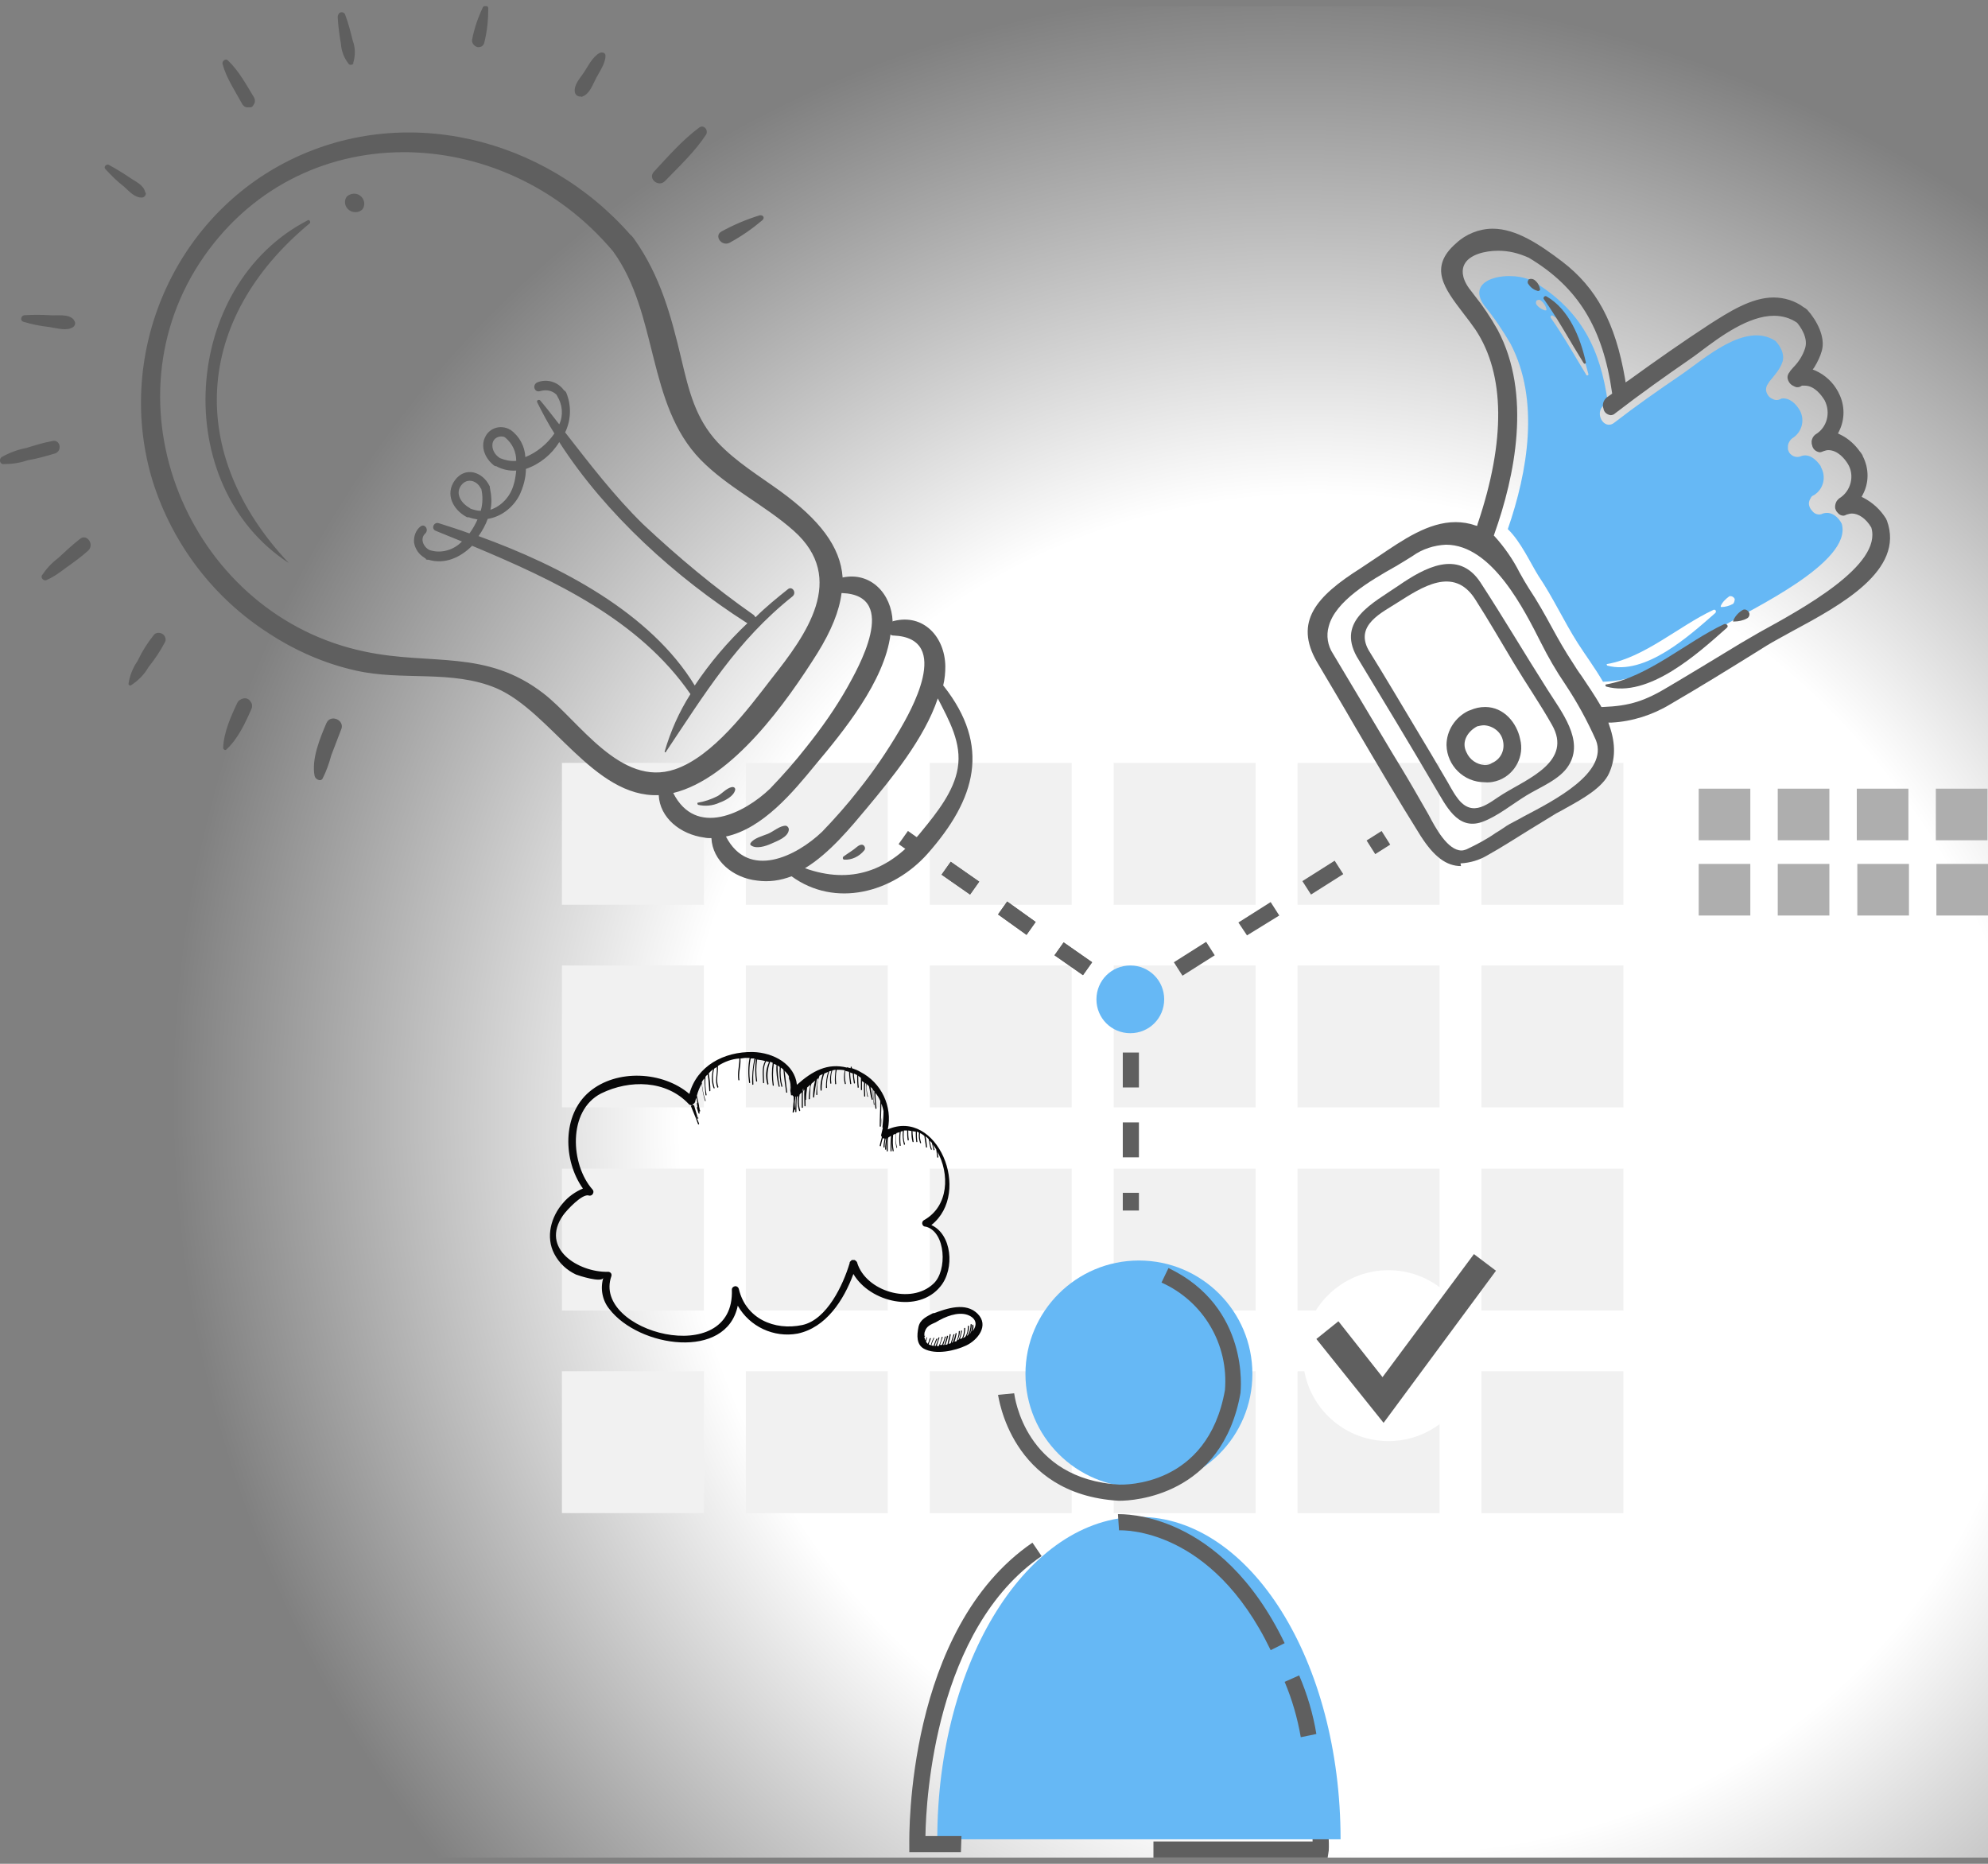
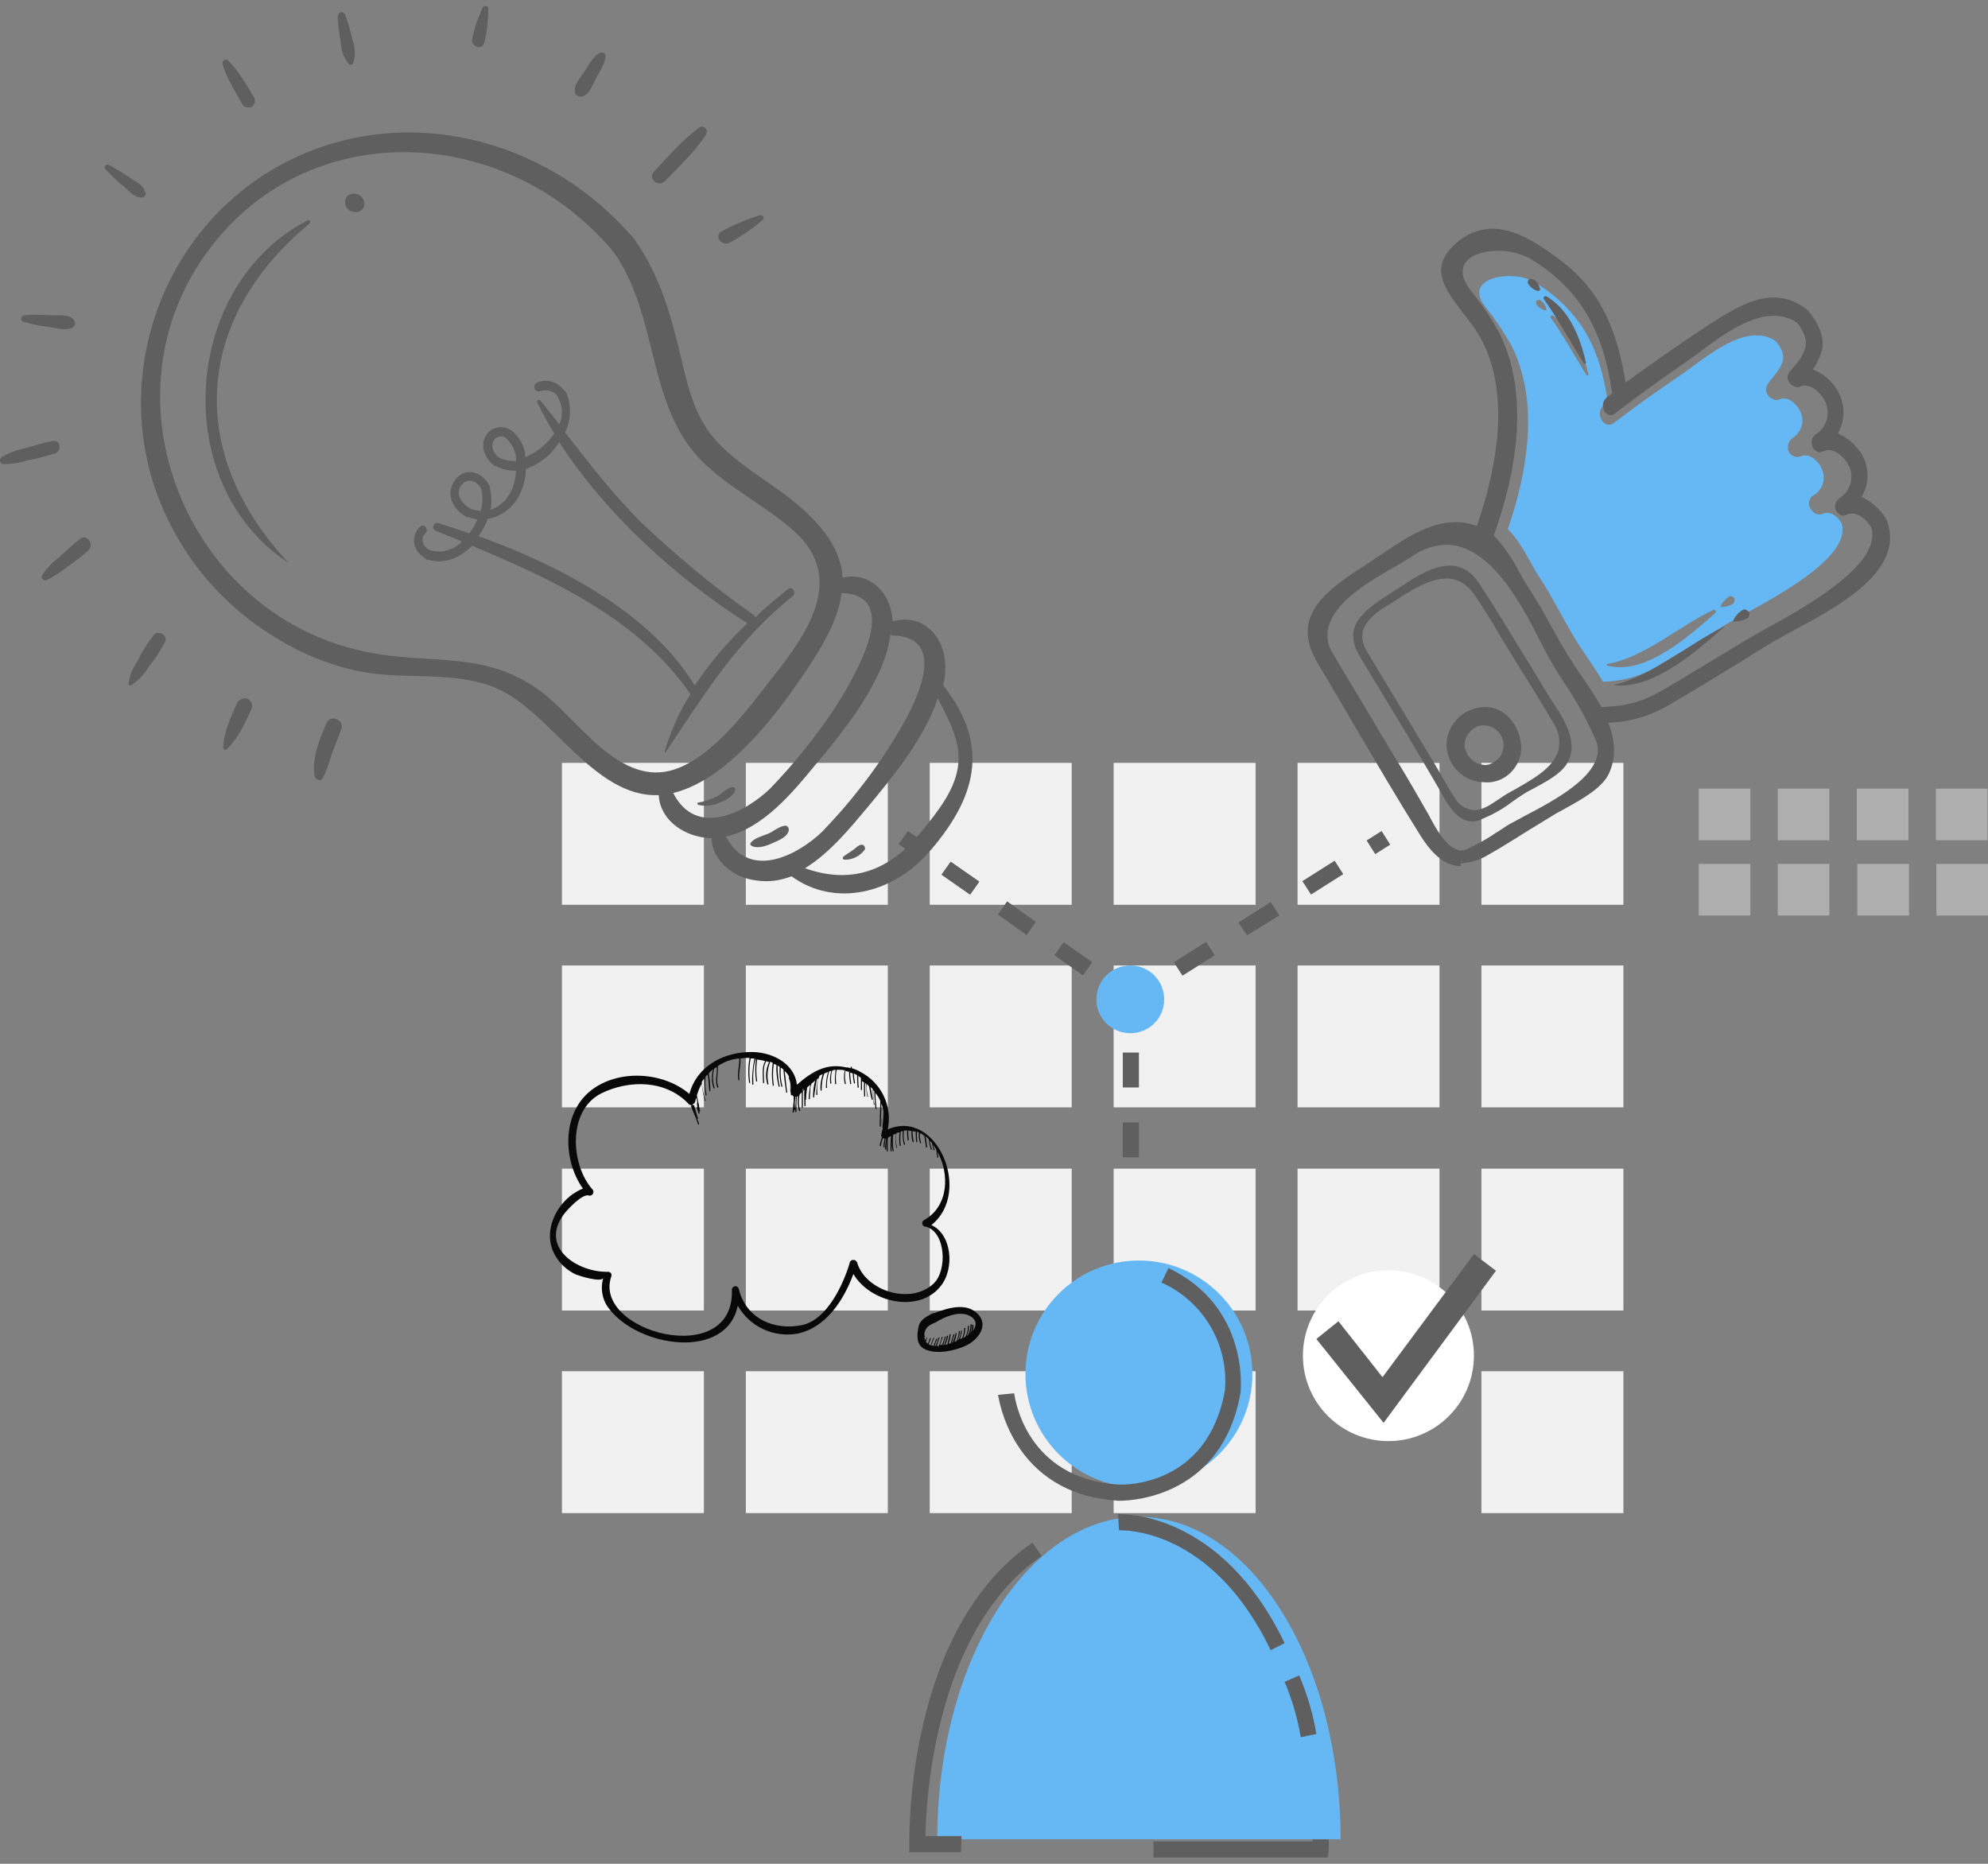
<svg xmlns="http://www.w3.org/2000/svg" width="160" height="150" viewBox="0 0 160 150" fill="none">
  <rect x="0" y="0" width="160" height="150" fill="#808080" stroke="none" />
  <g id="sv-adapt-stradex" clip-path="url(#clip0_66_12618)">
-     <rect width="160" height="149" transform="translate(0 0.5)" fill="url(#paint0_radial_66_12618)" />
    <path id="Vector" d="M106.854 149.5H92.832V148.203H105.642C105.642 146.905 105.383 144.57 105.296 143.618L106.595 143.488C106.595 143.661 107.027 147.684 106.941 148.938L106.854 149.5Z" fill="#5F5F5F" />
    <path id="Vector_2" d="M56.651 61.398H45.226V72.817H56.651V61.398Z" fill="#F1F1F1" />
    <path id="Vector_3" d="M71.453 61.398H60.027V72.817H71.453V61.398Z" fill="#F1F1F1" />
    <path id="Vector_4" d="M86.254 61.398H74.828V72.817H86.254V61.398Z" fill="#F1F1F1" />
    <path id="Vector_5" d="M101.055 61.398H89.63V72.817H101.055V61.398Z" fill="#F1F1F1" />
    <path id="Vector_6" d="M115.856 61.398H104.431V72.817H115.856V61.398Z" fill="#F1F1F1" />
    <path id="Vector_7" d="M130.657 61.398H119.231V72.817H130.657V61.398Z" fill="#F1F1F1" />
    <path id="Vector_8" d="M56.651 77.703H45.226V89.121H56.651V77.703Z" fill="#F1F1F1" />
    <path id="Vector_9" d="M71.453 77.703H60.027V89.121H71.453V77.703Z" fill="#F1F1F1" />
    <path id="Vector_10" d="M86.254 77.703H74.828V89.121H86.254V77.703Z" fill="#F1F1F1" />
    <path id="Vector_11" d="M101.055 77.703H89.63V89.121H101.055V77.703Z" fill="#F1F1F1" />
    <path id="Vector_12" d="M115.856 77.703H104.431V89.121H115.856V77.703Z" fill="#F1F1F1" />
    <path id="Vector_13" d="M130.657 77.703H119.231V89.121H130.657V77.703Z" fill="#F1F1F1" />
    <path id="Vector_14" d="M56.651 94.053H45.226V105.471H56.651V94.053Z" fill="#F1F1F1" />
    <path id="Vector_15" d="M71.453 94.053H60.027V105.471H71.453V94.053Z" fill="#F1F1F1" />
    <path id="Vector_16" d="M86.254 94.053H74.828V105.471H86.254V94.053Z" fill="#F1F1F1" />
    <path id="Vector_17" d="M101.055 94.053H89.63V105.471H101.055V94.053Z" fill="#F1F1F1" />
    <path id="Vector_18" d="M115.856 94.053H104.431V105.471H115.856V94.053Z" fill="#F1F1F1" />
    <path id="Vector_19" d="M130.657 94.053H119.231V105.471H130.657V94.053Z" fill="#F1F1F1" />
    <path id="Vector_20" d="M56.651 110.357H45.226V121.776H56.651V110.357Z" fill="#F1F1F1" />
    <path id="Vector_21" d="M71.453 110.357H60.027V121.776H71.453V110.357Z" fill="#F1F1F1" />
    <path id="Vector_22" d="M86.254 110.357H74.828V121.776H86.254V110.357Z" fill="#F1F1F1" />
    <path id="Vector_23" d="M101.055 110.357H89.63V121.776H101.055V110.357Z" fill="#F1F1F1" />
-     <path id="Vector_24" d="M115.856 110.357H104.431V121.776H115.856V110.357Z" fill="#F1F1F1" />
    <path id="Vector_25" d="M130.657 110.357H119.231V121.776H130.657V110.357Z" fill="#F1F1F1" />
    <path id="Vector_26" d="M140.871 63.473H136.716V67.625H140.871V63.473Z" fill="#AEAEAE" />
    <path id="Vector_27" d="M147.233 63.473H143.078V67.625H147.233V63.473Z" fill="#AEAEAE" />
    <path id="Vector_28" d="M153.595 63.473H149.44V67.625H153.595V63.473Z" fill="#AEAEAE" />
    <path id="Vector_29" d="M159.956 63.473H155.802V67.625H159.956V63.473Z" fill="#AEAEAE" />
    <path id="Vector_30" d="M140.871 69.529H136.716V73.681H140.871V69.529Z" fill="#AEAEAE" />
    <path id="Vector_31" d="M147.233 69.529H143.078V73.681H147.233V69.529Z" fill="#AEAEAE" />
    <path id="Vector_32" d="M153.638 69.529H149.483V73.681H153.638V69.529Z" fill="#AEAEAE" />
    <path id="Vector_33" d="M160 69.529H155.846V73.681H160V69.529Z" fill="#AEAEAE" />
    <path id="Vector_34" d="M91.664 119.699C96.707 119.699 100.796 115.613 100.796 110.573C100.796 105.533 96.707 101.447 91.664 101.447C86.621 101.447 82.532 105.533 82.532 110.573C82.532 115.613 86.621 119.699 91.664 119.699Z" fill="#66B8F5" />
    <path id="Vector_35" d="M75.435 148.029C75.435 133.713 82.705 122.078 91.664 122.078C100.623 122.078 107.893 133.669 107.893 148.029H75.435Z" fill="#66B8F5" />
    <path id="Vector_36" d="M90.148 120.78H90.019C81.32 120.261 80.368 112.346 80.324 112.26L81.623 112.13C81.666 112.39 82.488 119.05 90.105 119.483C90.408 119.483 97.203 119.699 98.588 111.871C98.891 108.194 96.856 104.734 93.481 103.221L94.043 102.053C100.622 105.21 99.843 111.957 99.843 112.044V112.087C98.371 120.434 91.144 120.78 90.148 120.78Z" fill="#5F5F5F" />
    <path id="Vector_37" d="M102.267 132.805C97.506 122.9 90.365 123.16 90.062 123.16L89.976 121.862C90.322 121.862 98.242 121.559 103.392 132.242L102.267 132.805Z" fill="#5F5F5F" />
    <path id="Vector_38" d="M104.69 139.812C104.43 138.298 103.997 136.784 103.392 135.357L104.56 134.838C105.209 136.352 105.685 137.952 105.945 139.552L104.69 139.812Z" fill="#5F5F5F" />
    <path id="Vector_39" d="M77.338 149.067H73.183V148.418C73.183 147.726 72.924 131.118 83.094 124.154L83.83 125.236C75.304 131.074 74.525 144.699 74.482 147.769H77.381L77.338 149.067Z" fill="#5F5F5F" />
    <path id="Vector_40" d="M90.181 79.054L89.429 80.111L90.593 80.938L91.345 79.88L90.181 79.054Z" fill="#5F5F5F" />
    <path id="Vector_41" d="M87.162 78.481L84.869 76.881L85.605 75.843L87.898 77.443L87.162 78.481ZM82.618 75.238L80.325 73.594L81.06 72.556L83.354 74.2L82.618 75.238ZM78.074 71.994L75.78 70.394L76.516 69.356L78.81 70.956L78.074 71.994Z" fill="#5F5F5F" />
    <path id="Vector_42" d="M73.074 66.876L72.322 67.934L73.486 68.76L74.239 67.703L73.074 66.876Z" fill="#5F5F5F" />
    <path id="Vector_43" d="M87.162 78.481L84.869 76.881L85.605 75.843L87.898 77.443L87.162 78.481ZM82.618 75.238L80.325 73.594L81.06 72.556L83.354 74.2L82.618 75.238ZM78.074 71.994L75.78 70.394L76.516 69.356L78.81 70.956L78.074 71.994Z" fill="#5F5F5F" />
-     <path id="Vector_44" d="M91.664 95.998H90.365V97.425H91.664V95.998Z" fill="#5F5F5F" />
    <path id="Vector_45" d="M91.664 93.143H90.365V90.332H91.664V93.143ZM91.664 87.52H90.365V84.709H91.664V87.52Z" fill="#5F5F5F" />
    <path id="Vector_46" d="M91.664 81.856H90.365V80.083L91.88 79.088L92.572 80.169L91.664 80.775V81.856Z" fill="#5F5F5F" />
    <path id="Vector_47" d="M95.169 78.525L94.477 77.444L97.073 75.8L97.766 76.882L95.169 78.525ZM100.362 75.281L99.67 74.243L102.267 72.6L102.959 73.681L100.362 75.281ZM105.513 71.994L104.82 70.913L107.417 69.269L108.109 70.351L105.513 71.994Z" fill="#5F5F5F" />
    <path id="Vector_48" d="M111.195 66.88L109.988 67.643L110.682 68.739L111.889 67.976L111.195 66.88Z" fill="#5F5F5F" />
    <path id="Vector_49" d="M93.697 80.428C93.697 81.942 92.485 83.153 90.971 83.153C89.456 83.153 88.244 81.942 88.244 80.428C88.244 78.914 89.456 77.703 90.971 77.703C92.485 77.703 93.697 78.914 93.697 80.428Z" fill="#66B8F5" />
    <path id="Vector_50" d="M111.745 115.98C115.545 115.98 118.626 112.902 118.626 109.103C118.626 105.305 115.545 102.227 111.745 102.227C107.944 102.227 104.863 105.305 104.863 109.103C104.863 112.902 107.944 115.98 111.745 115.98Z" fill="white" />
    <path id="Vector_51" d="M111.355 114.511L105.945 107.763L107.72 106.336L111.269 110.834L118.626 100.93L120.4 102.27L111.355 114.511Z" fill="#5F5F5F" />
    <path id="Vector_52" d="M146.713 41.328C146.411 41.502 146.021 41.372 145.848 41.112C145.761 41.026 145.675 40.896 145.631 40.766C145.545 40.55 145.588 40.291 145.718 40.117C145.761 39.988 145.848 39.901 145.978 39.858C146.757 39.382 147.016 38.387 146.54 37.566V37.522C146.194 37.003 145.631 36.484 144.982 36.701C144.636 36.874 144.203 36.744 143.987 36.398C143.944 36.311 143.944 36.268 143.9 36.182V36.138C143.9 36.052 143.9 35.965 143.9 35.836C143.944 35.619 144.073 35.403 144.247 35.273C145.026 34.798 145.285 33.803 144.852 33.024C144.55 32.505 144.03 31.986 143.381 32.073C143.165 32.203 142.905 32.246 142.689 32.116C142.429 32.029 142.256 31.813 142.169 31.554C142.083 31.294 142.169 31.035 142.342 30.819C142.342 30.775 142.386 30.775 142.386 30.732C142.775 30.256 143.294 29.694 143.468 29.088C143.641 28.483 143.294 27.877 142.905 27.445C140.481 25.845 137.192 28.872 135.288 30.17C133.384 31.467 131.653 32.678 129.921 34.019C129.099 34.668 128.277 33.24 129.099 32.592L129.402 32.376C128.796 28.094 127.281 25.023 123.473 22.687C121.828 21.692 117.717 22.255 119.491 24.634C120.27 25.585 120.963 26.623 121.569 27.661C123.949 32.203 122.954 37.955 121.352 42.583C122.391 43.578 123.17 45.308 123.819 46.346C124.988 48.076 125.853 49.979 126.979 51.752C127.584 52.703 128.363 53.742 129.013 54.866C130.7 54.823 132.345 54.347 133.73 53.395C135.418 52.401 137.106 51.363 138.794 50.325C140.741 49.114 149.137 45.264 148.228 42.15C147.969 41.631 147.406 41.112 146.713 41.328ZM124.339 24.98C124.079 24.893 123.862 24.763 123.689 24.547C123.603 24.461 123.603 24.331 123.646 24.244C123.646 24.201 123.689 24.158 123.733 24.158C123.819 24.115 123.949 24.115 124.036 24.201C124.252 24.374 124.425 24.634 124.468 24.936C124.468 24.98 124.425 24.98 124.339 24.98ZM127.671 30.17C126.719 28.613 125.853 27.056 124.815 25.585C124.728 25.455 124.901 25.326 124.988 25.412C126.632 26.364 127.411 28.396 127.844 30.127C127.844 30.17 127.801 30.213 127.758 30.213C127.714 30.213 127.671 30.213 127.671 30.17ZM138.058 49.33C135.98 51.147 132.432 54.39 129.359 53.569C129.316 53.525 129.272 53.439 129.359 53.439C132.345 52.92 135.158 50.368 137.841 49.114C138.015 48.984 138.188 49.157 138.058 49.33ZM139.486 48.595C139.183 48.768 138.837 48.854 138.534 48.854C138.534 48.854 138.491 48.854 138.491 48.811C138.491 48.811 138.491 48.811 138.491 48.768C138.62 48.465 138.88 48.205 139.183 47.989C139.356 47.946 139.529 48.032 139.616 48.205C139.616 48.335 139.573 48.508 139.486 48.595Z" fill="#66B8F5" />
-     <path id="Vector_53" d="M119.145 46.865C117.37 44.183 114.644 45.697 112.567 47.124C110.489 48.552 107.59 49.936 109.191 52.834C111.311 56.337 113.432 59.84 115.509 63.387C116.375 64.814 117.284 66.847 119.275 66.155C120.486 65.722 121.698 64.728 122.824 64.036C123.949 63.344 125.55 62.738 126.242 61.614C127.541 59.581 125.637 57.245 124.555 55.515C122.737 52.66 121.006 49.719 119.145 46.865ZM120.963 63.906C119.881 64.555 118.539 65.939 117.284 64.209C116.894 63.69 116.635 63.127 116.288 62.565C115.553 61.311 114.817 60.056 114.081 58.845C112.783 56.683 111.485 54.477 110.143 52.315C109.018 50.282 111.268 49.287 112.523 48.465C114.384 47.297 116.981 45.524 118.712 48.206C119.794 49.892 120.789 51.623 121.828 53.353C122.867 55.083 123.949 56.64 124.901 58.326C126.589 61.267 122.997 62.652 120.963 63.906Z" fill="#5F5F5F" />
    <path id="Vector_54" d="M118.496 66.111C117.284 66.111 116.549 64.813 115.899 63.646L115.683 63.256C113.952 60.272 112.134 57.288 110.36 54.347L109.364 52.703C108.023 50.281 109.884 49.07 111.874 47.773C112.134 47.599 112.394 47.426 112.697 47.254C113.952 46.389 115.38 45.523 116.678 45.523C117.63 45.523 118.41 45.999 119.015 46.907C120.227 48.724 121.352 50.627 122.478 52.444C123.127 53.482 123.776 54.563 124.425 55.644C124.555 55.86 124.728 56.12 124.858 56.336C125.897 57.893 127.152 59.84 126.07 61.526C125.55 62.305 124.512 62.867 123.56 63.386C123.257 63.559 122.954 63.689 122.694 63.862C122.348 64.078 121.958 64.338 121.612 64.597C120.876 65.159 120.054 65.592 119.232 65.938C118.972 66.068 118.756 66.111 118.496 66.111ZM116.419 46.562C115.12 46.562 113.692 47.426 112.567 48.162L111.961 48.551C110.749 49.286 108.888 50.411 109.97 52.357C111.269 54.52 112.61 56.725 113.909 58.888L114.211 59.407C114.861 60.488 115.51 61.526 116.116 62.608L116.375 63.04C116.592 63.473 116.851 63.862 117.111 64.251C117.414 64.813 118.02 65.159 118.626 65.203C119.318 65.203 119.968 64.77 120.53 64.381C120.703 64.251 120.876 64.165 121.049 64.035C121.309 63.862 121.655 63.689 121.958 63.516C123.387 62.694 125.031 61.786 125.421 60.402C125.594 59.623 125.464 58.845 125.031 58.196C124.425 57.158 123.776 56.12 123.17 55.125C122.781 54.476 122.348 53.828 121.958 53.179C121.612 52.617 121.266 52.054 120.92 51.492C120.27 50.368 119.578 49.2 118.799 48.075C118.193 47.081 117.371 46.562 116.419 46.562Z" fill="#5F5F5F" />
    <path id="Vector_55" d="M117.587 69.702C116.418 69.702 115.423 68.967 114.341 67.28C112.523 64.382 110.749 61.355 109.018 58.413C108.022 56.684 106.984 54.953 105.988 53.267C104.127 50.023 105.945 47.99 109.494 45.741C109.97 45.438 110.446 45.092 110.922 44.789C112.913 43.449 114.947 42.021 117.154 42.021C117.673 42.021 118.236 42.108 118.712 42.281L118.885 42.324L118.929 42.151C121.179 35.49 121.136 30.127 118.755 26.538C118.452 26.105 118.106 25.629 117.76 25.197C116.245 23.207 114.947 21.52 117.197 19.574C117.976 18.839 119.058 18.406 120.14 18.406C122.045 18.406 123.949 19.704 125.723 21.045C128.493 23.164 130.008 25.975 130.787 30.473L130.83 30.776L131.09 30.603C133.297 29.003 135.461 27.489 137.582 26.105C139.14 25.11 140.957 23.942 142.732 23.942C143.597 23.942 144.463 24.202 145.155 24.721C145.242 24.764 145.372 24.851 145.458 24.937C146.237 25.802 146.93 27.143 146.627 28.224C146.497 28.7 146.28 29.133 146.021 29.565L145.891 29.738L146.107 29.825C146.886 30.171 147.536 30.776 147.925 31.511C147.968 31.555 147.968 31.641 148.012 31.684C148.488 32.636 148.488 33.76 148.012 34.712L147.925 34.885L148.098 34.971C148.747 35.274 149.31 35.793 149.699 36.355C149.743 36.399 149.786 36.442 149.829 36.529C149.873 36.572 149.916 36.658 149.916 36.702C150.435 37.696 150.435 38.864 149.916 39.816L149.829 39.989L150.002 40.075C150.738 40.464 151.344 41.027 151.777 41.719C151.82 41.762 151.82 41.848 151.863 41.892C153.335 45.914 148.098 48.725 144.246 50.801C143.467 51.234 142.732 51.623 142.169 51.969L141.477 52.402C139.183 53.829 136.803 55.299 134.422 56.684C132.994 57.548 131.349 58.068 129.705 58.154H129.445L129.532 58.413C130.051 59.884 130.008 61.138 129.488 62.263C128.969 63.387 127.368 64.296 126.113 64.988C125.81 65.161 125.507 65.334 125.247 65.463C124.555 65.896 123.819 66.329 123.127 66.761C122.001 67.453 120.876 68.188 119.708 68.837C119.058 69.226 118.323 69.442 117.544 69.486L117.587 69.702ZM116.375 43.838C115.423 43.881 114.471 44.184 113.692 44.746C113.346 44.962 112.87 45.265 112.35 45.568C110.273 46.736 107.46 48.379 106.94 50.412C106.724 51.147 106.854 51.969 107.287 52.618C108.888 55.299 110.489 57.981 112.091 60.663L112.696 61.657C113.432 62.868 114.125 64.079 114.817 65.29L114.99 65.593C115.51 66.588 116.505 68.448 117.63 68.448C117.76 68.448 117.89 68.404 118.02 68.361C118.842 67.972 119.664 67.54 120.4 67.02C120.703 66.847 121.006 66.631 121.266 66.458C121.525 66.285 122.088 66.026 122.607 65.723C125.161 64.382 129.445 62.176 128.45 59.581C127.757 58.024 126.935 56.511 125.983 55.083C125.247 54.002 124.598 52.877 124.035 51.753C122.694 49.114 120.097 43.838 116.375 43.838ZM120.573 20.18C119.534 20.18 118.236 20.482 117.847 21.304C117.673 21.65 117.587 22.299 118.236 23.207L118.669 23.769C119.361 24.634 119.967 25.543 120.53 26.538C123.3 31.728 121.915 38.345 120.27 42.973L120.227 43.103L120.313 43.189C121.092 44.054 121.785 45.049 122.304 46.087C122.564 46.563 122.824 46.995 123.04 47.341C123.732 48.379 124.338 49.461 124.901 50.499C125.42 51.45 125.983 52.445 126.589 53.353C126.805 53.699 127.022 54.045 127.281 54.391C127.801 55.17 128.363 55.991 128.839 56.813L128.883 56.9H129.012C131.176 56.813 132.388 56.424 134.379 55.213C136.283 54.088 138.187 52.921 140.048 51.796C140.395 51.58 140.957 51.277 141.606 50.888C145.069 48.985 151.517 45.481 150.608 42.454C150.176 41.719 149.57 41.329 149.05 41.329C148.92 41.329 148.747 41.373 148.617 41.416C148.531 41.459 148.444 41.502 148.358 41.502C148.185 41.502 148.012 41.416 147.882 41.243C147.795 41.156 147.752 41.07 147.709 40.94C147.665 40.767 147.709 40.551 147.795 40.378C147.838 40.291 147.925 40.205 148.012 40.118C148.964 39.556 149.31 38.258 148.704 37.307C148.488 36.961 147.925 36.226 147.146 36.226C147.016 36.226 146.886 36.269 146.757 36.312C146.67 36.355 146.54 36.399 146.454 36.399C146.151 36.355 145.891 36.139 145.848 35.836C145.804 35.75 145.804 35.62 145.804 35.49C145.848 35.274 145.934 35.101 146.107 34.971C147.059 34.409 147.362 33.198 146.843 32.203C146.627 31.857 146.064 31.036 145.242 31.036C145.155 31.036 145.069 31.036 145.025 31.036C144.896 31.122 144.809 31.165 144.636 31.165C144.549 31.165 144.463 31.122 144.376 31.079C144.16 30.992 143.987 30.819 143.9 30.56C143.814 30.343 143.9 30.084 144.03 29.954L144.073 29.868L144.333 29.565C144.766 29.133 145.112 28.57 145.285 28.008C145.545 27.143 144.852 26.235 144.636 25.975C144.073 25.586 143.424 25.413 142.775 25.413C140.741 25.413 138.49 27.056 136.889 28.267C136.543 28.527 136.197 28.787 135.937 28.959C134.119 30.214 132.042 31.684 129.965 33.285C129.878 33.371 129.748 33.414 129.618 33.414C129.359 33.371 129.099 33.198 129.056 32.895C128.926 32.549 129.056 32.203 129.315 31.987L129.748 31.684V31.641C129.012 26.408 127.022 23.121 123.04 20.742C122.174 20.352 121.395 20.18 120.573 20.18Z" fill="#5F5F5F" />
-     <path id="Vector_56" d="M138.75 50.238C135.72 51.666 132.648 54.477 129.272 55.083C129.185 55.083 129.185 55.212 129.272 55.256C132.691 56.207 136.673 52.574 138.966 50.541C139.183 50.368 138.923 50.152 138.75 50.238Z" fill="#5F5F5F" />
    <path id="Vector_57" d="M130.484 55.17C130.267 55.17 130.094 55.17 129.878 55.127C131.869 54.651 133.773 53.44 135.634 52.272C136.673 51.58 137.755 50.931 138.88 50.369L138.663 50.542C136.673 52.315 133.383 55.17 130.484 55.17Z" fill="#5F5F5F" />
    <path id="Vector_58" d="M140.222 49.113C139.876 49.33 139.616 49.632 139.486 49.978V50.022C139.486 50.022 139.486 50.022 139.53 50.022C139.919 50.022 140.309 49.935 140.612 49.762C140.785 49.675 140.871 49.416 140.741 49.243C140.612 49.07 140.395 48.983 140.222 49.113Z" fill="#5F5F5F" />
    <path id="Vector_59" d="M139.789 49.806C139.919 49.59 140.092 49.417 140.308 49.287C140.352 49.287 140.352 49.244 140.395 49.244C140.482 49.244 140.525 49.287 140.525 49.374C140.568 49.46 140.525 49.547 140.438 49.59C140.265 49.72 140.049 49.763 139.789 49.806Z" fill="#5F5F5F" />
    <path id="Vector_60" d="M124.468 23.855C124.338 23.769 124.165 23.942 124.252 24.072C125.42 25.715 126.372 27.488 127.454 29.218C127.498 29.262 127.541 29.305 127.584 29.262C127.628 29.218 127.671 29.175 127.628 29.132C127.195 27.186 126.286 24.893 124.468 23.855Z" fill="#5F5F5F" />
    <path id="Vector_61" d="M127.324 28.612C127.065 28.18 126.805 27.747 126.545 27.315C125.896 26.19 125.204 25.066 124.425 23.984C125.723 24.806 126.719 26.32 127.324 28.612Z" fill="#5F5F5F" />
    <path id="Vector_62" d="M123.084 22.472C123.041 22.472 122.997 22.515 122.997 22.558C122.911 22.688 122.954 22.818 123.041 22.904C123.214 23.164 123.473 23.337 123.776 23.423C123.863 23.423 123.906 23.38 123.949 23.337C123.949 23.337 123.949 23.337 123.949 23.294C123.906 22.991 123.733 22.688 123.473 22.515C123.344 22.428 123.17 22.428 123.084 22.472Z" fill="#5F5F5F" />
    <path id="Vector_63" d="M123.689 23.207C123.516 23.12 123.343 22.991 123.256 22.861C123.17 22.774 123.17 22.731 123.17 22.688L123.256 22.645L123.343 22.731C123.473 22.861 123.603 23.034 123.689 23.207Z" fill="#5F5F5F" />
    <path id="Vector_64" d="M119.492 62.956C117.804 62.956 116.462 61.615 116.419 59.971C116.419 58.803 117.111 57.722 118.193 57.203C118.237 57.203 118.28 57.16 118.323 57.16C118.713 56.987 119.102 56.9 119.535 56.9C121.05 56.9 122.088 58.198 122.348 59.495C122.694 60.836 121.959 62.264 120.66 62.782C120.314 62.912 119.924 62.999 119.492 62.956ZM119.448 58.371C119.275 58.371 119.059 58.414 118.886 58.457C118.15 58.847 117.587 59.669 118.02 60.533C118.28 61.139 118.843 61.528 119.492 61.572C119.708 61.572 119.924 61.528 120.098 61.398C120.79 61.096 121.136 60.361 120.963 59.625C120.833 58.933 120.184 58.414 119.448 58.371Z" fill="#5F5F5F" />
    <path id="Vector_65" d="M74.958 98.594C78.29 95.956 75.391 89.165 71.452 90.895C71.842 89.035 70.933 87.132 69.245 86.267C69.029 86.138 68.812 86.051 68.553 85.965V85.878C68.553 85.835 68.466 85.835 68.466 85.878C68.466 85.921 68.466 85.921 68.466 85.965L68.25 85.921C68.25 85.878 68.207 85.878 68.163 85.921C66.605 85.532 65.394 86.181 64.138 87.305C63.965 85.662 62.277 84.71 60.59 84.667C58.252 84.624 56.089 85.792 55.483 88.041C53.362 86.224 49.64 86.008 47.433 87.868C45.226 89.728 45.312 93.404 46.914 95.653C46.308 95.912 45.745 96.302 45.312 96.821C44.36 97.902 43.884 99.546 44.62 100.93C45.009 101.665 45.615 102.227 46.351 102.573C46.567 102.66 48.428 103.265 48.558 102.833C48.298 103.698 48.472 104.649 49.034 105.341C51.415 108.455 58.469 109.493 59.378 105.082C60.33 106.768 62.277 107.677 64.182 107.331C66.475 106.855 67.904 104.649 68.683 102.53C70.024 104.822 73.919 105.73 75.694 103.525C76.862 102.097 76.603 99.329 74.958 98.594ZM63.619 87.781C63.576 87.435 63.532 87.089 63.489 86.743C63.619 87.089 63.662 87.435 63.619 87.781ZM64.658 87.608C64.658 87.738 64.615 87.868 64.615 87.998C64.615 87.868 64.615 87.781 64.615 87.651L64.658 87.608ZM75.131 103.308C73.313 105.038 69.678 103.914 68.986 101.622C68.986 101.578 68.942 101.535 68.942 101.535L68.899 101.492L68.856 101.449C68.812 101.449 68.812 101.405 68.769 101.405H68.726H68.596C68.553 101.405 68.553 101.405 68.51 101.449L68.466 101.492L68.423 101.535C68.38 101.578 68.38 101.622 68.38 101.665C67.86 103.395 66.562 106.206 64.571 106.639C62.321 107.114 60.027 106.12 59.464 103.741C59.421 103.568 59.248 103.481 59.118 103.525C58.988 103.568 58.902 103.654 58.902 103.784C59.161 110.272 47.606 107.201 49.207 102.703C49.251 102.53 49.164 102.4 48.991 102.357C48.948 102.357 48.948 102.357 48.904 102.357C46.567 102.4 43.451 100.497 45.312 97.816C45.615 97.383 46.87 96.042 47.39 96.215C47.693 96.302 47.866 95.912 47.693 95.739C45.918 93.75 45.658 89.382 48.385 87.998C50.679 86.873 53.622 86.916 55.44 88.862C55.483 88.906 55.569 88.949 55.656 88.949V88.992C55.656 88.992 55.613 88.992 55.613 89.035C55.742 89.338 55.872 89.684 56.002 89.987L56.175 90.463C56.175 90.506 56.262 90.506 56.262 90.463C56.262 90.463 56.262 90.463 56.262 90.42L56.089 89.987L56.045 89.771C56.089 89.857 56.089 89.944 56.132 90.03H56.175C56.218 90.03 56.218 89.944 56.175 89.944C56.132 89.944 55.916 89.122 55.872 88.992C55.829 88.862 55.786 88.949 55.786 88.992C55.786 88.949 55.742 88.906 55.742 88.862C55.829 88.862 55.916 88.776 55.959 88.646C55.959 88.56 56.002 88.473 56.045 88.344C56.089 88.473 56.089 88.603 56.132 88.733L56.089 88.776C56.089 88.906 56.132 89.035 56.132 89.122C56.132 89.079 56.045 89.122 56.089 89.165L56.218 89.598L56.262 89.641L56.305 89.598C56.305 89.511 56.262 89.425 56.262 89.338C56.262 89.382 56.262 89.382 56.262 89.425C56.262 89.468 56.348 89.468 56.348 89.425C56.348 89.382 56.348 89.338 56.305 89.295C56.305 89.252 56.305 89.252 56.305 89.209C56.305 89.165 56.262 89.122 56.262 89.035C56.262 89.035 56.262 89.035 56.262 88.992C56.218 88.733 56.132 88.473 56.089 88.171C56.175 87.825 56.305 87.522 56.478 87.219C56.521 87.695 56.608 88.171 56.738 88.603C56.738 88.603 56.781 88.646 56.781 88.603C56.781 88.603 56.824 88.56 56.781 88.56C56.608 88.084 56.521 87.565 56.478 87.089C56.521 87.003 56.608 86.873 56.694 86.787C56.694 87.219 56.738 87.695 56.781 88.127C56.781 88.171 56.868 88.171 56.868 88.127C56.781 87.651 56.738 87.132 56.781 86.657C56.824 86.614 56.868 86.527 56.954 86.484C57.041 86.916 57.041 87.349 57.084 87.781C57.084 87.781 57.084 87.825 57.127 87.825C57.127 87.825 57.171 87.825 57.171 87.781C57.171 87.305 57.127 86.873 57.041 86.397C57.127 86.267 57.257 86.181 57.387 86.051C57.257 86.57 57.257 87.089 57.43 87.565L57.474 87.608L57.517 87.565C57.344 87.046 57.344 86.527 57.474 86.008C57.56 85.965 57.603 85.921 57.69 85.878C57.733 86.441 57.517 87.003 57.733 87.522C57.733 87.565 57.82 87.522 57.82 87.478C57.603 86.96 57.82 86.354 57.776 85.792C58.296 85.446 58.902 85.229 59.508 85.186C59.508 85.792 59.334 86.311 59.421 86.916C59.421 86.96 59.508 86.96 59.508 86.916C59.421 86.311 59.637 85.792 59.594 85.186C59.724 85.186 59.854 85.143 59.984 85.143C60.114 85.143 60.2 85.143 60.33 85.143C60.2 85.792 60.2 86.484 60.287 87.132C60.287 87.176 60.373 87.176 60.373 87.132C60.287 86.484 60.287 85.835 60.416 85.186H60.719C60.59 85.878 60.503 86.57 60.546 87.262C60.546 87.262 60.546 87.305 60.59 87.305C60.59 87.305 60.633 87.305 60.633 87.262C60.59 86.57 60.633 85.878 60.806 85.229H60.849C60.763 85.792 60.763 86.397 60.849 87.003C60.849 87.003 60.849 87.046 60.892 87.046C60.892 87.046 60.936 87.046 60.936 87.003C60.849 86.441 60.849 85.835 60.936 85.273C61.152 85.316 61.369 85.316 61.585 85.402C61.282 85.878 61.412 86.614 61.412 87.132C61.412 87.132 61.412 87.176 61.455 87.176C61.455 87.176 61.498 87.176 61.498 87.132C61.498 86.614 61.369 85.878 61.672 85.402L61.931 85.489H61.888C61.628 86.051 61.585 86.657 61.758 87.262C61.758 87.305 61.845 87.305 61.845 87.219C61.715 86.657 61.758 86.051 61.974 85.489V85.446L62.191 85.532C62.104 86.138 62.104 86.743 62.191 87.349C62.191 87.392 62.277 87.392 62.277 87.349C62.191 86.787 62.191 86.181 62.277 85.619L62.494 85.705C62.45 86.267 62.537 86.873 62.667 87.435C62.667 87.478 62.754 87.478 62.754 87.435C62.624 86.873 62.58 86.311 62.58 85.749C62.667 85.792 62.71 85.835 62.754 85.878C62.71 86.397 62.754 86.916 62.883 87.435C62.883 87.478 62.97 87.478 62.97 87.435C62.84 86.96 62.797 86.441 62.84 85.921C62.927 85.965 63.013 86.051 63.056 86.094C63.1 86.7 63.186 87.305 63.273 87.911C63.273 87.954 63.359 87.954 63.359 87.911C63.273 87.349 63.23 86.743 63.143 86.181C63.273 86.311 63.403 86.441 63.489 86.614C63.532 87.132 63.576 87.608 63.662 88.127C63.662 88.171 63.706 88.171 63.749 88.127C63.792 88.171 63.835 88.214 63.879 88.257C63.879 88.387 63.879 88.473 63.879 88.603C63.835 88.906 63.835 89.209 63.792 89.511C63.792 89.555 63.879 89.555 63.879 89.511V89.468C63.879 89.468 63.922 89.468 63.922 89.425C63.922 89.338 63.922 89.295 63.922 89.209C63.922 89.252 63.922 89.252 63.922 89.295C63.922 89.338 64.009 89.338 64.009 89.252C63.965 89.079 63.965 88.862 63.965 88.689L64.009 88.387V88.257H64.052C64.052 88.646 64.009 89.035 64.009 89.468C64.009 89.468 64.009 89.511 64.052 89.511C64.052 89.511 64.095 89.511 64.095 89.468C64.095 89.079 64.095 88.646 64.138 88.257C64.182 88.257 64.182 88.214 64.225 88.214C64.182 88.603 64.182 88.992 64.311 89.382C64.311 89.382 64.311 89.425 64.355 89.425C64.355 89.425 64.398 89.425 64.398 89.382C64.398 89.382 64.398 89.382 64.398 89.338C64.268 88.949 64.268 88.516 64.355 88.084C64.398 88.041 64.441 87.998 64.528 87.911V89.122C64.528 89.122 64.528 89.165 64.571 89.165C64.571 89.165 64.615 89.165 64.615 89.122V87.825C64.658 87.781 64.701 87.738 64.744 87.695C64.701 88.127 64.744 88.56 64.744 88.992C64.744 88.992 64.744 89.035 64.788 89.035C64.788 89.035 64.831 89.035 64.831 88.992C64.831 88.819 64.831 88.689 64.831 88.516H64.874C64.874 88.171 64.917 87.825 64.961 87.522L65.22 87.305C65.22 87.392 65.177 87.478 65.177 87.522C65.134 87.825 65.091 88.127 65.091 88.43C65.091 88.43 65.091 88.473 65.134 88.473C65.134 88.473 65.177 88.473 65.177 88.43C65.177 88.171 65.22 87.911 65.22 87.608C65.22 87.478 65.264 87.349 65.307 87.219C65.394 87.132 65.523 87.046 65.61 86.96C65.48 87.392 65.437 87.868 65.437 88.3C65.437 88.344 65.523 88.344 65.523 88.3C65.567 87.825 65.653 87.349 65.74 86.873C65.783 86.873 65.783 86.873 65.783 86.83L65.87 86.787C65.74 87.219 65.696 87.651 65.696 88.084C65.696 88.084 65.696 88.127 65.74 88.127C65.74 88.127 65.783 88.127 65.783 88.084C65.74 87.565 65.783 87.046 65.956 86.57C66.043 86.527 66.129 86.484 66.216 86.441C66.086 86.873 65.999 87.305 66.043 87.738C66.043 87.738 66.043 87.781 66.086 87.781C66.086 87.781 66.129 87.781 66.129 87.738C66.129 87.262 66.172 86.83 66.346 86.397C66.432 86.354 66.562 86.311 66.648 86.267C66.519 86.657 66.475 87.089 66.475 87.522C66.475 87.522 66.475 87.565 66.519 87.565C66.519 87.565 66.562 87.565 66.562 87.522C66.519 87.089 66.605 86.657 66.735 86.224L66.908 86.181C66.822 86.484 66.778 86.83 66.822 87.176C66.822 87.176 66.822 87.219 66.865 87.219C66.865 87.219 66.908 87.219 66.908 87.176C66.865 86.83 66.865 86.484 66.995 86.138C67.081 86.138 67.168 86.094 67.254 86.094C67.211 86.441 67.168 86.83 67.211 87.219C67.211 87.219 67.211 87.262 67.254 87.262C67.254 87.262 67.298 87.262 67.298 87.219C67.254 86.83 67.254 86.484 67.341 86.094C67.557 86.094 67.774 86.094 67.99 86.138C67.904 86.484 67.904 86.873 67.99 87.219C67.99 87.262 68.077 87.262 68.077 87.219C67.99 86.873 67.99 86.527 68.033 86.181C68.12 86.224 68.25 86.224 68.336 86.267C68.336 86.57 68.38 86.916 68.423 87.219C68.423 87.262 68.51 87.262 68.51 87.219C68.466 86.916 68.423 86.614 68.423 86.311L68.639 86.397C68.639 86.657 68.683 86.916 68.726 87.176C68.726 87.219 68.812 87.219 68.812 87.132C68.769 86.916 68.726 86.657 68.726 86.397L68.986 86.527C68.986 86.873 68.986 87.176 69.029 87.522C69.029 87.565 69.115 87.565 69.115 87.478C69.072 87.176 69.072 86.873 69.072 86.57L69.115 86.614C69.159 86.657 69.245 86.7 69.288 86.743V87.695C69.288 87.695 69.288 87.738 69.332 87.738C69.332 87.738 69.375 87.738 69.375 87.695V87.003L69.548 87.132C69.505 87.478 69.548 87.868 69.548 88.214C69.548 88.214 69.548 88.257 69.591 88.257C69.591 88.257 69.635 88.257 69.635 88.214C69.635 87.868 69.591 87.522 69.635 87.176L69.721 87.219C69.721 87.565 69.721 87.911 69.808 88.257C69.808 88.257 69.851 88.3 69.851 88.257C69.851 88.257 69.894 88.214 69.851 88.214C69.765 87.911 69.721 87.565 69.765 87.262C69.851 87.305 69.894 87.392 69.938 87.435C69.981 87.478 69.938 87.565 69.981 87.608C70.024 87.911 70.067 88.171 70.154 88.473C70.154 88.473 70.154 88.516 70.197 88.516C70.197 88.516 70.241 88.516 70.241 88.473C70.241 88.473 70.241 88.473 70.241 88.43C70.197 88.214 70.154 87.998 70.111 87.738C70.111 87.695 70.067 87.565 70.067 87.478L70.241 87.651C70.241 88.084 70.284 88.473 70.327 88.906C70.327 88.906 70.371 88.949 70.371 88.906C70.371 88.906 70.414 88.862 70.371 88.862C70.284 88.473 70.284 88.127 70.284 87.738L70.371 87.825C70.371 88.3 70.414 88.733 70.457 89.209C70.457 89.252 70.544 89.252 70.544 89.209C70.5 88.776 70.457 88.387 70.457 87.954C70.63 88.171 70.76 88.387 70.847 88.603C70.847 89.295 70.803 89.944 70.803 90.636C70.803 90.636 70.803 90.679 70.847 90.679C70.847 90.679 70.89 90.679 70.89 90.636C70.89 90.03 70.933 89.425 70.933 88.819C71.02 89.035 71.063 89.209 71.106 89.425C71.106 89.857 71.063 90.29 71.02 90.722C71.02 90.766 71.063 90.766 71.063 90.722C71.02 90.895 70.976 91.112 70.933 91.285C70.89 91.371 70.933 91.458 70.976 91.501C70.933 91.717 70.847 91.933 70.803 92.193C70.803 92.236 70.847 92.279 70.89 92.236C70.933 92.02 70.976 91.804 71.063 91.587C71.106 91.631 71.15 91.631 71.193 91.631C71.15 91.847 71.106 92.106 71.106 92.323C71.106 92.366 71.193 92.366 71.193 92.323C71.193 92.063 71.236 91.847 71.279 91.631H71.323C71.279 91.933 71.236 92.193 71.236 92.496C71.236 92.539 71.323 92.539 71.323 92.496C71.323 92.193 71.366 91.89 71.409 91.587C71.366 91.933 71.366 92.279 71.366 92.625C71.366 92.625 71.366 92.669 71.409 92.669C71.409 92.669 71.452 92.669 71.452 92.625C71.452 92.366 71.452 92.063 71.452 91.804C71.452 91.717 71.452 91.631 71.496 91.544L71.712 91.414C71.669 91.804 71.669 92.236 71.669 92.625C71.669 92.625 71.669 92.669 71.712 92.669C71.712 92.669 71.755 92.669 71.755 92.625C71.755 92.193 71.755 91.804 71.799 91.371C71.755 91.804 71.755 92.236 71.842 92.625C71.842 92.669 71.928 92.669 71.928 92.625C71.842 92.193 71.842 91.76 71.885 91.328L72.102 91.241C72.058 91.631 72.058 91.977 72.145 92.366C72.145 92.366 72.188 92.409 72.188 92.366C72.188 92.366 72.231 92.323 72.188 92.323C72.102 91.977 72.058 91.587 72.145 91.198C72.231 91.155 72.318 91.155 72.405 91.112C72.361 91.458 72.361 91.847 72.405 92.193C72.405 92.236 72.491 92.236 72.491 92.193C72.448 91.804 72.448 91.458 72.491 91.068L72.664 91.025C72.621 91.414 72.664 91.76 72.751 92.106C72.751 92.15 72.837 92.15 72.837 92.063C72.707 91.717 72.707 91.328 72.751 90.982H73.01C73.01 91.241 73.01 91.501 73.054 91.76C73.054 91.804 73.14 91.804 73.14 91.717C73.097 91.458 73.097 91.241 73.097 90.982L73.357 91.025C73.357 91.328 73.357 91.587 73.443 91.89C73.443 91.933 73.53 91.933 73.53 91.89C73.487 91.587 73.443 91.328 73.443 91.025C73.53 91.068 73.616 91.068 73.703 91.068C73.703 91.328 73.703 91.631 73.746 91.89C73.746 91.933 73.833 91.933 73.833 91.89C73.79 91.631 73.79 91.371 73.79 91.068L73.963 91.155C73.919 91.458 73.963 91.717 74.049 91.977L74.092 92.02C74.092 92.02 74.092 92.02 74.136 91.977C74.049 91.717 74.006 91.458 74.049 91.198C74.179 91.241 74.266 91.328 74.395 91.414C74.439 91.717 74.482 92.02 74.525 92.323C74.525 92.366 74.612 92.366 74.612 92.323C74.569 92.02 74.569 91.76 74.482 91.458C74.569 91.501 74.655 91.587 74.742 91.674C74.785 91.933 74.828 92.236 74.915 92.496C74.915 92.539 75.001 92.539 75.001 92.496C74.915 92.279 74.871 92.02 74.828 91.804L75.001 91.977C75.044 92.15 75.088 92.366 75.131 92.539L75.174 92.582L75.218 92.539C75.174 92.409 75.131 92.236 75.088 92.106C75.174 92.236 75.261 92.366 75.347 92.496C75.391 92.712 75.391 92.928 75.434 93.144C75.434 93.188 75.521 93.188 75.521 93.101C75.477 92.971 75.477 92.798 75.434 92.669C76.429 94.442 76.386 97.08 74.352 98.205C74.222 98.291 74.179 98.464 74.266 98.594C74.309 98.68 74.395 98.724 74.525 98.724C76.126 99.156 76.256 102.27 75.131 103.308ZM70.89 90.722C70.933 90.463 70.933 90.203 70.933 89.944C70.976 90.203 70.933 90.463 70.89 90.722Z" fill="#080809" />
    <path id="Vector_66" d="M75.174 105.687H75.088C74.612 105.947 74.049 106.163 73.919 106.812C73.789 107.461 73.746 108.196 74.352 108.542C75.304 109.061 76.862 108.715 77.771 108.282C78.68 107.85 79.632 106.682 78.68 105.731C77.728 104.779 76.213 105.298 75.174 105.687ZM77.858 105.817C78.68 106.12 78.637 106.725 78.247 107.158C78.334 106.985 78.377 106.812 78.334 106.639L78.29 106.596C78.29 106.596 78.29 106.596 78.247 106.639C78.247 106.898 78.204 107.115 78.074 107.331L78.031 107.374C78.16 107.158 78.204 106.855 78.204 106.596C78.204 106.552 78.117 106.552 78.117 106.596C78.117 106.898 78.031 107.201 77.901 107.461L77.814 107.504C77.944 107.244 77.987 106.985 77.987 106.725C77.987 106.682 77.901 106.682 77.901 106.725C77.901 107.028 77.858 107.331 77.684 107.59C77.641 107.634 77.598 107.634 77.511 107.677C77.641 107.461 77.684 107.158 77.684 106.898C77.684 106.855 77.598 106.855 77.598 106.898C77.598 107.158 77.555 107.461 77.425 107.72H77.382L77.252 107.763C77.338 107.547 77.382 107.331 77.425 107.115C77.425 107.071 77.338 107.071 77.338 107.115C77.338 107.331 77.252 107.59 77.165 107.807L77.079 107.85C77.165 107.634 77.252 107.417 77.252 107.158C77.252 107.158 77.252 107.115 77.208 107.115C77.208 107.115 77.165 107.115 77.165 107.158C77.165 107.158 77.165 107.158 77.165 107.201C77.165 107.461 77.079 107.677 76.992 107.936L76.819 107.98C76.906 107.763 76.949 107.547 76.992 107.331C76.992 107.288 76.906 107.244 76.906 107.331C76.862 107.547 76.776 107.807 76.689 108.023L76.603 108.066C76.689 107.85 76.732 107.634 76.819 107.417C76.819 107.374 76.776 107.331 76.732 107.417L76.516 108.109L76.343 108.153C76.429 107.893 76.473 107.677 76.516 107.417C76.516 107.374 76.429 107.331 76.429 107.417C76.386 107.677 76.3 107.936 76.256 108.196L76.083 108.239C76.17 108.023 76.256 107.763 76.3 107.547C76.3 107.547 76.3 107.504 76.256 107.504H76.213C76.17 107.763 76.083 107.98 75.997 108.239H75.91C75.997 108.023 76.04 107.807 76.126 107.59L76.083 107.547C76.083 107.547 76.083 107.547 76.04 107.59C75.997 107.807 75.91 108.023 75.823 108.239H75.65C75.737 108.023 75.78 107.85 75.867 107.634C75.867 107.634 75.867 107.59 75.823 107.59C75.823 107.59 75.78 107.59 75.78 107.634C75.78 107.634 75.78 107.634 75.78 107.677C75.737 107.893 75.65 108.109 75.564 108.326H75.391C75.477 108.109 75.521 107.893 75.607 107.677C75.607 107.634 75.564 107.59 75.521 107.677C75.477 107.893 75.391 108.109 75.304 108.326H75.218C75.261 108.153 75.347 107.936 75.434 107.763C75.434 107.72 75.391 107.72 75.347 107.763L75.131 108.326C75.088 108.326 75.044 108.282 74.958 108.282C75.001 108.109 75.088 107.893 75.174 107.72C75.218 107.677 75.131 107.634 75.131 107.677C75.044 107.85 74.958 108.066 74.915 108.282C74.871 108.239 74.828 108.239 74.742 108.196C74.785 108.023 74.871 107.893 74.915 107.72C74.915 107.677 74.871 107.677 74.828 107.72C74.785 107.893 74.742 108.023 74.655 108.153C74.612 108.109 74.568 108.023 74.525 107.98C74.568 107.893 74.568 107.763 74.612 107.677V107.634H74.568L74.482 107.893C74.439 107.807 74.439 107.72 74.395 107.634C74.395 107.59 74.395 107.59 74.439 107.547C74.482 107.504 74.439 107.504 74.395 107.504C74.395 107.374 74.395 107.244 74.439 107.158C74.568 106.725 74.915 106.596 75.304 106.423C76.083 105.947 77.079 105.558 77.858 105.817Z" fill="#080809" />
    <path id="Vector_67" d="M11.945 53.7C12.464 53.051 12.897 52.402 13.286 51.667C13.416 51.407 13.243 51.061 12.983 50.975C12.767 50.888 12.507 50.932 12.377 51.105C11.858 51.753 11.425 52.445 11.079 53.181C10.69 53.743 10.43 54.392 10.343 55.041C10.343 55.127 10.43 55.17 10.473 55.17C10.473 55.17 10.473 55.17 10.516 55.17C11.122 54.781 11.598 54.305 11.945 53.7ZM4.241 35.491C3.505 35.621 2.813 35.837 2.12 36.053C1.428 36.183 0.736 36.443 0.13 36.788C-0 36.875 -0.043 37.091 0.043 37.221C0.086 37.307 0.173 37.351 0.259 37.351C0.909 37.351 1.601 37.264 2.207 37.048C2.986 36.918 3.722 36.702 4.457 36.486C5.02 36.27 4.847 35.361 4.241 35.491ZM26.27 58.198C25.75 59.409 25.058 61.096 25.318 62.436C25.361 62.696 25.794 62.955 25.967 62.653C26.27 62.047 26.486 61.442 26.659 60.793C26.919 60.101 27.179 59.452 27.438 58.76C27.828 57.982 26.616 57.419 26.27 58.198ZM5.366 45.655C5.972 45.222 6.578 44.79 7.097 44.314C7.617 43.839 7.011 42.93 6.448 43.363C5.886 43.795 5.236 44.401 4.674 44.92C4.155 45.309 3.722 45.785 3.376 46.304C3.246 46.52 3.549 46.779 3.722 46.693C4.328 46.434 4.847 46.044 5.366 45.655ZM20.168 56.468C20.038 56.252 19.821 56.165 19.605 56.208C19.389 56.252 19.172 56.381 19.085 56.597C18.566 57.679 18.004 58.976 17.96 60.187C17.96 60.274 18.047 60.36 18.133 60.36C18.177 60.36 18.177 60.36 18.22 60.317C19.129 59.495 19.735 58.198 20.211 57.117C20.341 56.857 20.297 56.641 20.168 56.468ZM46.87 7.767C47.476 7.551 47.693 6.816 47.995 6.253C48.298 5.691 48.731 5.085 48.731 4.48C48.731 4.22 48.428 4.177 48.255 4.264C47.693 4.566 47.346 5.302 47 5.821C46.654 6.34 46.178 6.816 46.264 7.421C46.308 7.637 46.524 7.81 46.784 7.767C46.827 7.81 46.87 7.81 46.87 7.767ZM28.434 5.042C28.607 4.48 28.607 3.831 28.39 3.269C28.217 2.577 28.044 1.885 27.785 1.193C27.741 1.02 27.525 0.933 27.352 1.02C27.265 1.063 27.179 1.236 27.179 1.366C27.222 2.101 27.308 2.793 27.438 3.528C27.482 4.134 27.698 4.696 28.087 5.172C28.217 5.258 28.347 5.215 28.434 5.129C28.434 5.085 28.434 5.042 28.434 5.042ZM11.685 15.466C11.555 14.86 10.863 14.601 10.387 14.255C9.867 13.909 9.305 13.563 8.742 13.26C8.569 13.173 8.309 13.433 8.482 13.606C8.958 14.125 9.434 14.601 9.997 15.033C10.43 15.422 10.863 15.941 11.469 15.898C11.642 15.855 11.771 15.682 11.728 15.509C11.685 15.509 11.685 15.466 11.685 15.466ZM20.471 8.329C20.557 8.156 20.514 7.94 20.427 7.81C19.821 6.816 19.215 5.691 18.35 4.869C18.133 4.653 17.831 4.956 17.917 5.172C18.22 6.297 18.956 7.378 19.518 8.416C19.648 8.589 19.821 8.675 20.038 8.632C20.297 8.675 20.341 8.546 20.471 8.329ZM3.981 26.322C4.587 26.408 5.366 26.668 5.886 26.322C6.059 26.192 6.102 25.976 5.972 25.803C5.972 25.759 5.929 25.759 5.929 25.716C5.496 25.241 4.631 25.413 4.025 25.37C3.332 25.327 2.64 25.327 1.947 25.37C1.688 25.413 1.601 25.803 1.861 25.889C2.553 26.105 3.246 26.235 3.981 26.322ZM57.733 64.08C57.214 64.34 56.694 64.513 56.175 64.599C56.089 64.599 56.132 64.729 56.175 64.772C56.738 64.902 57.344 64.859 57.906 64.599C58.382 64.426 59.031 64.08 59.161 63.604C59.205 63.474 59.118 63.345 58.988 63.345C58.945 63.345 58.945 63.345 58.902 63.345C58.469 63.431 58.123 63.864 57.733 64.08ZM24.928 17.974C25.015 17.888 24.928 17.672 24.798 17.715C14.585 22.948 13.589 39.038 23.24 45.309C14.974 36.529 15.58 25.716 24.928 17.974ZM68.986 68.146C68.639 68.448 68.25 68.665 67.903 68.924C67.817 68.967 67.817 69.097 67.86 69.14C67.903 69.184 67.903 69.184 67.947 69.184C68.553 69.227 69.159 68.924 69.548 68.448C69.635 68.362 69.635 68.232 69.591 68.146C69.462 67.886 69.202 67.973 68.986 68.146ZM38.994 3.355C39.21 2.49 39.297 1.582 39.297 0.674C39.297 0.414 38.95 0.414 38.864 0.587C38.474 1.409 38.171 2.274 37.998 3.182C37.955 3.399 38.085 3.615 38.301 3.745C38.344 3.745 38.388 3.788 38.431 3.788C38.734 3.831 38.95 3.658 38.994 3.355ZM43.235 30.777C42.802 30.993 43.019 31.642 43.495 31.469C43.971 31.339 44.447 31.425 44.793 31.771C44.793 31.815 44.836 31.815 44.836 31.858C45.269 32.55 45.355 33.415 45.009 34.15C44.49 33.501 44.014 32.853 43.495 32.247C43.408 32.117 43.148 32.204 43.235 32.377C43.668 33.242 44.1 34.064 44.62 34.886C44.057 35.707 43.235 36.399 42.283 36.788C42.239 35.923 41.807 35.102 41.071 34.583H41.028L40.984 34.539C40.292 34.194 39.47 34.41 39.08 35.102C39.08 35.145 39.037 35.188 39.037 35.188C38.647 36.01 39.08 36.918 39.729 37.437C39.773 37.481 39.859 37.524 39.946 37.524C40.422 37.783 40.984 37.913 41.547 37.87C41.504 38.259 41.46 38.648 41.331 39.038C41.071 39.946 40.379 40.724 39.47 41.027C39.599 40.465 39.556 39.859 39.426 39.254C39.426 39.167 39.426 39.124 39.383 39.081C38.821 37.956 37.436 37.524 36.613 38.648C35.791 39.773 36.483 41.027 37.522 41.589C37.565 41.633 37.652 41.633 37.739 41.633C37.955 41.719 38.215 41.762 38.431 41.806C38.258 42.195 38.041 42.584 37.782 42.93C36.959 42.627 36.137 42.368 35.315 42.108C34.925 41.979 34.666 42.541 35.055 42.714L37.176 43.579C36.527 44.271 35.488 44.574 34.579 44.271C34.103 44.055 33.757 43.363 34.233 42.93C34.536 42.627 34.19 42.108 33.843 42.368C33.454 42.671 33.281 43.19 33.324 43.666C33.411 44.184 33.714 44.617 34.146 44.877C34.146 44.877 34.146 44.877 34.19 44.92C34.233 44.92 34.276 44.963 34.276 45.006C34.319 45.05 34.406 45.05 34.493 45.05C35.791 45.439 37.046 44.877 37.998 43.925C44.62 46.693 51.458 49.894 55.569 55.862C54.66 57.29 53.968 58.847 53.492 60.49C53.492 60.533 53.535 60.577 53.578 60.533C56.738 55.819 59.291 51.58 63.792 47.991C64.138 47.688 63.749 47.126 63.403 47.428C62.537 48.12 61.628 48.856 60.806 49.677C60.763 49.634 60.719 49.548 60.676 49.504C57.517 47.298 54.574 44.833 51.761 42.195C49.424 39.903 47.476 37.351 45.485 34.799C45.961 33.804 46.005 32.636 45.572 31.598C45.529 31.512 45.442 31.425 45.399 31.425C44.879 30.69 43.971 30.474 43.235 30.777ZM40.249 36.875C39.816 36.615 39.556 36.14 39.643 35.664C39.729 35.275 40.119 35.059 40.508 35.145C40.552 35.145 40.638 35.188 40.681 35.231C41.244 35.707 41.547 36.356 41.547 37.091C41.114 37.135 40.681 37.048 40.249 36.875ZM37.046 39.167C37.479 38.432 38.344 38.605 38.691 39.297L38.734 39.34C38.864 39.903 38.864 40.508 38.691 41.114C38.431 41.114 38.128 41.027 37.868 40.941L37.825 40.897C37.176 40.551 36.657 39.816 37.046 39.167ZM60.07 50.11C60.113 50.11 60.113 50.153 60.157 50.153C58.555 51.667 57.127 53.354 55.915 55.17C52.367 49.331 45.096 45.525 38.517 43.146C38.821 42.714 39.08 42.238 39.253 41.762C40.335 41.589 41.287 40.854 41.807 39.859C42.11 39.211 42.326 38.475 42.326 37.74C43.451 37.351 44.403 36.572 45.009 35.578C48.731 41.373 54.444 46.52 60.07 50.11ZM22.937 13.087C13.719 17.888 9.261 28.83 12.291 38.735C13.892 43.795 17.181 48.12 21.639 50.975C23.76 52.359 26.097 53.397 28.607 53.959C32.329 54.824 36.354 53.873 39.946 55.386C44.36 57.29 47.779 64.21 53.016 63.993C53.102 65.81 54.747 67.151 56.694 67.41C56.867 67.454 57.084 67.454 57.257 67.454C57.344 69.27 58.988 70.654 60.936 70.87C61.888 71 62.797 70.87 63.706 70.524C67.211 73.076 71.842 71.865 74.655 68.708C78.55 64.296 79.762 60.058 75.953 55.214L75.91 55.17C76.04 54.651 76.083 54.132 76.083 53.613C76.04 51.234 74.309 49.375 71.928 49.98C71.885 49.98 71.842 50.023 71.842 50.023C71.755 47.774 70.067 46.001 67.817 46.477C67.644 43.968 65.913 41.806 62.84 39.557C61.109 38.302 59.248 37.178 57.776 35.621C55.959 33.675 55.439 31.425 54.833 28.874C54.011 25.413 53.146 22.213 51.068 19.272C51.025 19.229 50.982 19.142 50.938 19.099C50.895 19.056 50.852 18.969 50.765 18.926C43.884 11.054 32.415 8.156 22.937 13.087ZM77.079 61.831C76.776 63.691 75.391 65.421 74.222 66.848C71.582 70.178 68.423 71.173 64.787 69.876C66.778 68.665 68.466 66.588 69.808 64.988C71.712 62.696 74.395 59.452 75.477 56.208C76.386 57.982 77.425 59.798 77.079 61.831ZM72.404 58.76C71.409 60.447 70.327 62.047 69.115 63.561C68.207 64.729 67.211 65.853 66.172 66.934C64.095 68.924 60.243 70.827 58.426 67.324C61.412 66.675 63.835 63.734 65.61 61.571C67.86 58.89 71.193 54.824 71.669 51.061C71.755 51.148 71.842 51.148 71.928 51.148C76.732 51.364 73.183 57.419 72.404 58.76ZM68.207 55.3C67.254 56.987 66.129 58.587 64.917 60.101C64.008 61.269 63.013 62.393 61.974 63.474C59.897 65.464 56.002 67.41 54.184 63.821C58.988 62.653 63.359 56.425 65.783 52.575C66.908 50.759 67.557 49.158 67.73 47.731H67.774C72.491 47.904 68.942 53.959 68.207 55.3ZM49.337 20.223C53.016 25.284 52.02 32.507 56.392 37.005C58.599 39.254 61.542 40.638 63.879 42.714C68.207 46.563 64.874 51.105 62.104 54.608C60.2 57.073 57.387 60.879 54.314 61.917C49.943 63.388 46.611 58.025 43.754 55.819C39.123 52.229 34.709 53.57 29.386 52.445C15.537 49.591 8.309 33.112 16.056 21.175C23.933 9.151 40.508 9.713 49.337 20.223ZM56.262 10.276C54.92 11.27 53.752 12.611 52.626 13.822C52.107 14.384 53.016 15.12 53.535 14.557C54.66 13.39 55.915 12.222 56.824 10.838C57.041 10.492 56.651 9.973 56.262 10.276ZM58.079 18.623C57.43 18.969 58.079 19.877 58.728 19.531C59.681 19.012 60.546 18.407 61.368 17.715C61.455 17.628 61.498 17.498 61.412 17.412C61.368 17.326 61.239 17.326 61.152 17.326C60.027 17.672 59.031 18.104 58.079 18.623ZM61.801 67.108C61.368 67.281 60.676 67.454 60.416 67.843C60.373 67.886 60.373 67.973 60.416 68.016C60.849 68.362 61.628 68.102 62.104 67.886C62.58 67.67 63.446 67.367 63.489 66.761C63.489 66.632 63.403 66.502 63.273 66.459C62.797 66.415 62.234 66.934 61.801 67.108ZM27.914 15.812C27.655 16.158 27.741 16.677 28.131 16.936C28.477 17.152 28.91 17.109 29.169 16.85C29.429 16.504 29.343 15.985 28.953 15.725C28.65 15.509 28.217 15.552 27.914 15.812Z" fill="#5F5F5F" />
  </g>
  <defs>
    <radialGradient id="paint0_radial_66_12618" cx="0" cy="0" r="1" gradientUnits="userSpaceOnUse" gradientTransform="translate(110 94) rotate(131.07) scale(92.849 99.704)">
      <stop stop-color="white" />
      <stop offset="0.571" stop-color="white" />
      <stop offset="1" stop-color="white" stop-opacity="0" />
    </radialGradient>
    <clipPath id="clip0_66_12618">
      <rect width="160" height="149" fill="white" transform="translate(0 0.5)" />
    </clipPath>
  </defs>
</svg>